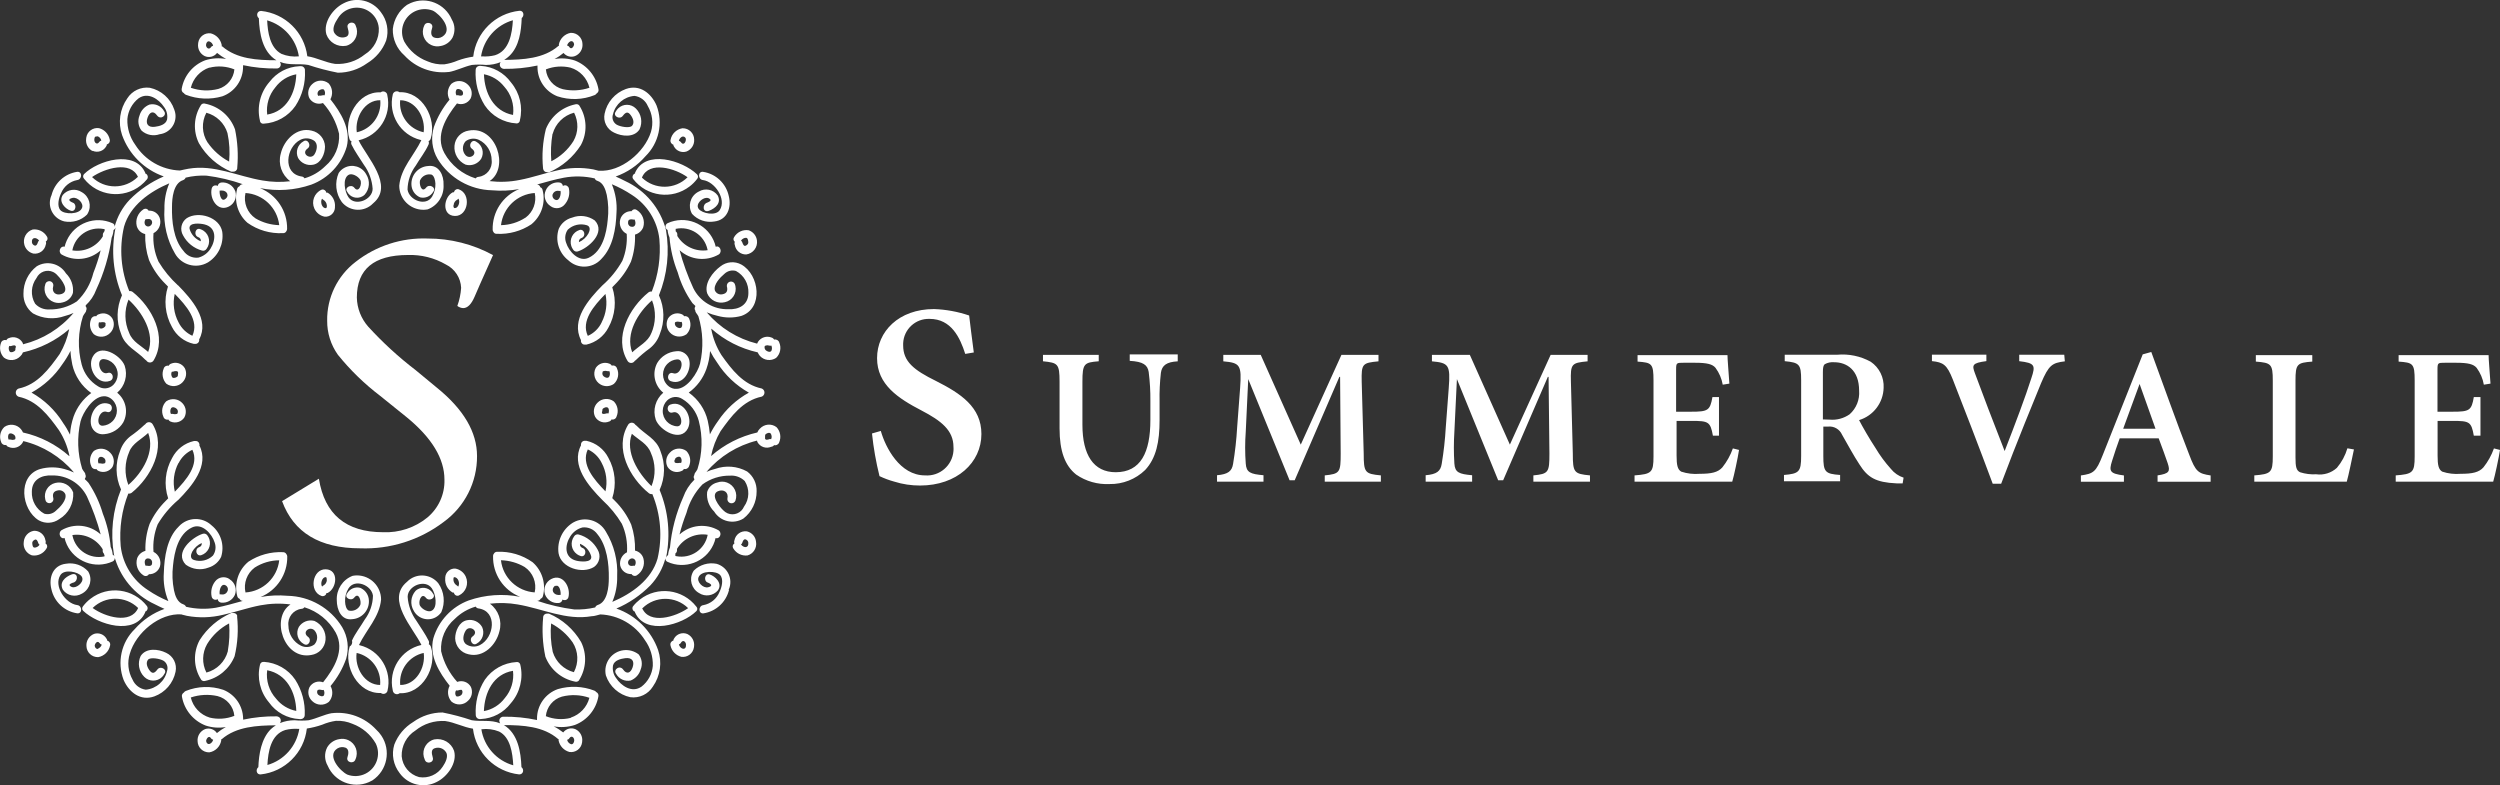
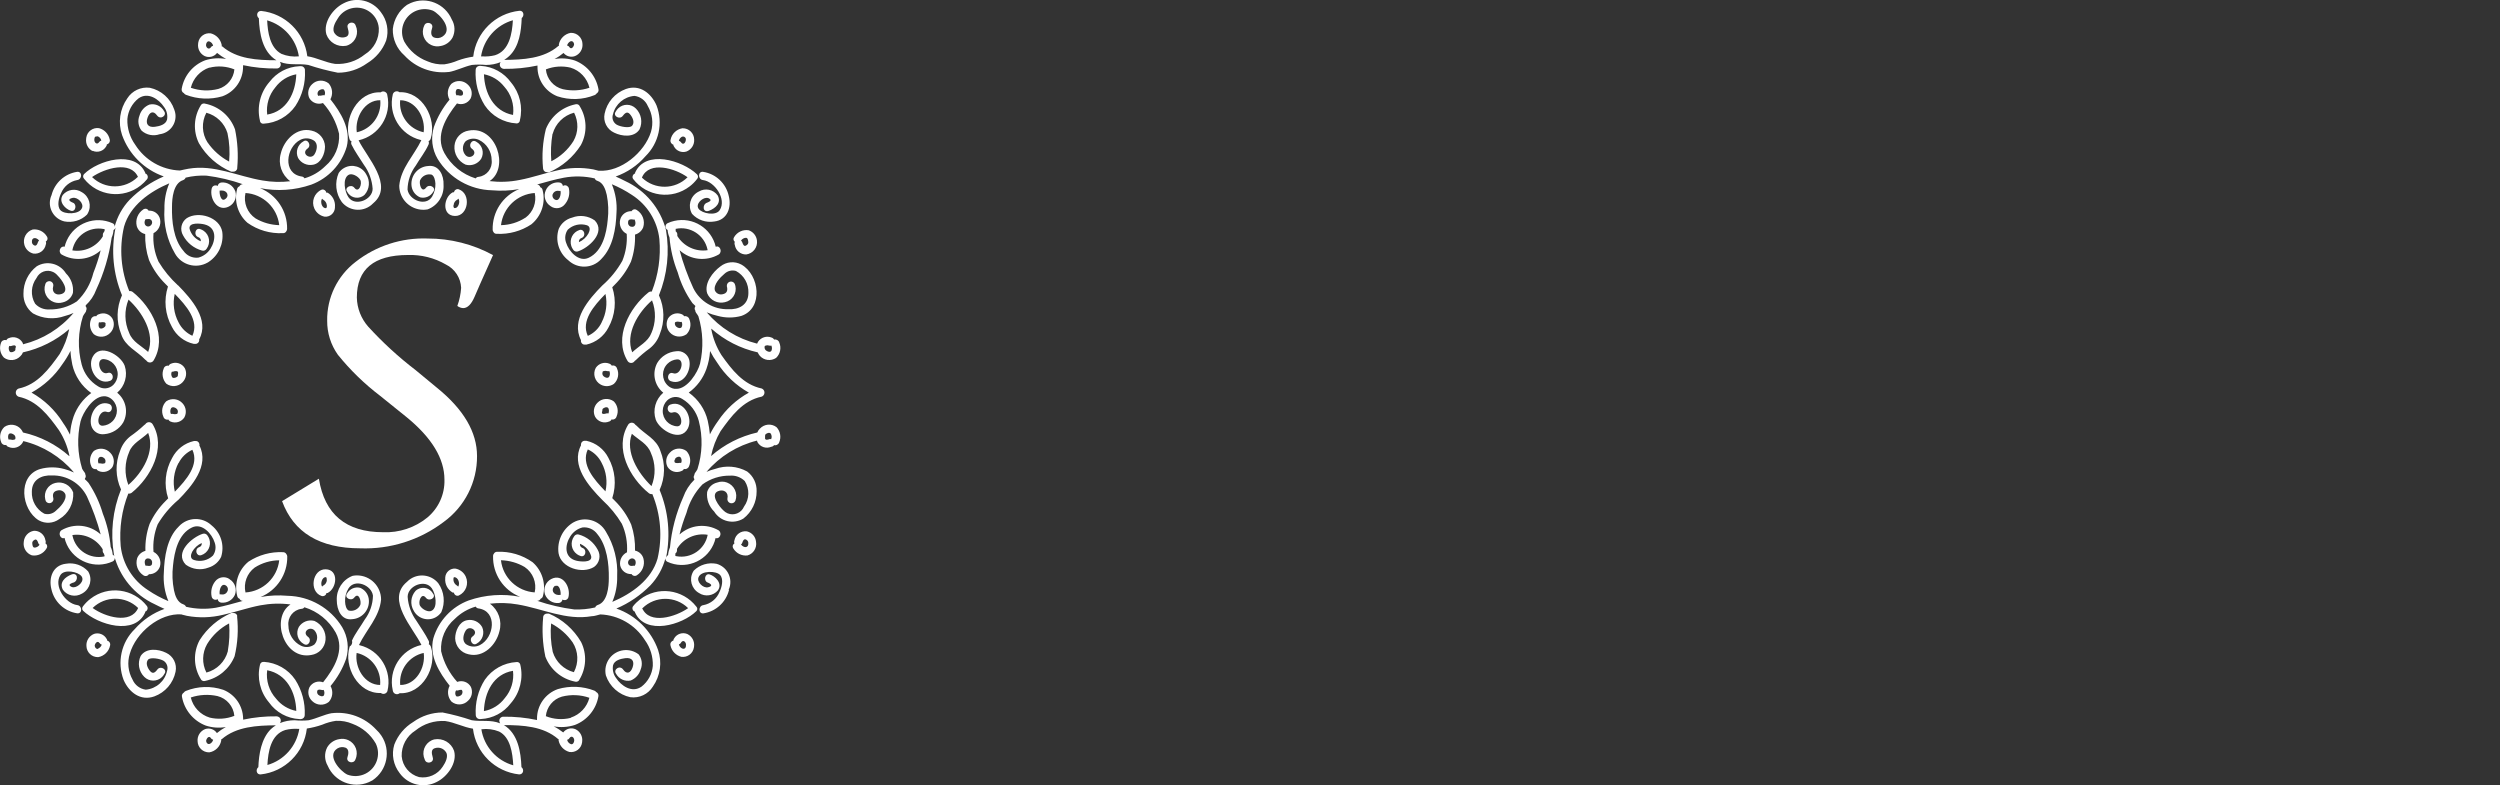
<svg xmlns="http://www.w3.org/2000/svg" id="Layer_1" data-name="Layer 1" viewBox="0 0 473.45 148.7">
  <rect x="0" y="0" width="473.45" height="148.7" fill="#333333" stroke="none" />
  <defs>
    <style>
      .cls-1 {
        fill: #fff;
        stroke-width: 0px;
      }
    </style>
  </defs>
  <path id="Emblem" class="cls-1" d="M84.96,13.65c1.51-.27,2.89-1.02,4.4-1.35.89-.09,1.79-.09,2.68,0,.95,0,1.9-.18,2.78-.54-.27.34-.21.84.14,1.11.13.1.29.16.45.17,2.14.03,4.28-.18,6.38-.63,0,.07,0,.14,0,.22-.03,2.46,1.45,4.68,3.74,5.6,2.31.77,4.82.69,7.08-.22.15-.06.29-.17.38-.31.29-.17.44-.52.34-.84-.45-2.44-2.13-4.48-4.44-5.39-1.24-.42-2.57-.52-3.86-.29.6-.32,1.17-.71,1.69-1.15.52.64,1.4.88,2.17.59.92-.37,1.5-1.29,1.42-2.28-.02-1.19-1-2.14-2.19-2.12-.01,0-.02,0-.04,0-1.12.2-2.01,1.06-2.24,2.17,0,.1,0,.2,0,.31h-.09c-2.78,2.42-6.75,2.62-10.27,2.64.35-.21.68-.46.97-.74,1.9-1.8,2.26-4.74,2.35-7.18.54-.41.4-1.44-.43-1.38-4.59.49-8.23,4.1-8.75,8.69-.99.14-1.96.38-2.89.72-.84.36-1.72.61-2.62.74-1.08.05-2.15-.14-3.14-.57-1.86-.69-3.41-2-4.4-3.72-1.04-2.13-.15-4.7,1.98-5.74,1.07-.52,2.3-.57,3.41-.15,1.36.66,3.97,3.59,1.8,4.94-.48.3-1.07.35-1.6.14-.65-.32-.54-1.15-.32-1.8.31-.97-1.2-1.36-1.51-.41-.64,1.38-.04,3.01,1.34,3.65.54.25,1.15.32,1.74.19.96-.15,1.8-.74,2.28-1.58.55-1.1.5-2.4-.13-3.45-1.29-3.01-4.77-4.41-7.78-3.12-.24.1-.47.22-.7.35-1.51,1.07-2.49,2.74-2.69,4.58-.05,1.91.76,3.74,2.19,4.99,2.14,2.33,5.26,3.5,8.4,3.14ZM108.04,7.83c.36-.14.65.18.68.52s-.48,1.19-.9.57c-.09-.16-.25-.27-.43-.31.1-.34.33-.63.65-.79ZM108.04,12.81c1.79.54,3.15,1.99,3.59,3.81-1.63.55-3.37.64-5.05.27-1.76-.44-3.04-1.95-3.2-3.75,1.5-.59,3.14-.7,4.71-.32h-.05ZM97.13,3.83c-.14,2.53-.68,5.78-3.38,6.63-.79.2-1.61.27-2.42.22h-.23c.51-3.28,2.89-5.97,6.09-6.86l-.05.02ZM97.73,23.37c.33.06.65-.16.72-.48v-.09c.62-2.52,0-5.19-1.67-7.18-1.33-1.85-3.43-3.01-5.71-3.14-.1-.02-.2-.02-.31,0-.38.04-.68.35-.68.74-.14,2.36.46,4.71,1.71,6.72,1.35,2.02,3.57,3.29,6,3.43l-.05.02ZM91.64,14.06c1.51.29,2.87,1.11,3.83,2.32,1.33,1.46,1.95,3.43,1.69,5.39-3.7-.68-5.39-4.17-5.51-7.7ZM113.35,32.33l-.99-.25c-2.28-.42-4.61-.35-6.86.2-2.39.52-4.69,1.35-7.08,1.8-1.88.38-3.81.45-5.71.22,3.81-2.5,1.28-10.56-3.93-9.57-1.46.21-2.58,1.39-2.71,2.86-.14,1.52.71,2.96,2.1,3.59,1.12.32,2.31-.13,2.95-1.1.64-1.14.23-2.59-.91-3.23-.01,0-.03-.02-.04-.02-.83-.57-1.6.77-.79,1.35,1.22.88-.29,2.12-1.19,1.24-.7-.75-.7-1.92,0-2.68.73-.54,1.69-.63,2.51-.25,1.47.71,2.4,2.2,2.41,3.83.19,1.56-.91,2.97-2.46,3.17-.03,0-.07,0-.1.01-.19.02-.36.13-.47.29-2.52-.78-4.65-2.5-5.93-4.81-1.8-3.3.31-6.77,2.39-9.39h0c.98.36,2.08-.04,2.59-.95.41-.9.19-1.96-.54-2.62-.85-.84-2.2-.9-3.12-.14-.74.83-.88,2.03-.34,3-1.28,1.53-2.28,3.27-2.95,5.15-.63,2.03-.38,4.24.7,6.07,2.21,3.61,6.1,5.85,10.33,5.94,1.71.15,3.43.07,5.12-.23-3.12,1.27-5.12,4.34-5.03,7.7,0,.15.05.3.14.41.11.24.36.38.63.36,2.32.12,4.62-.51,6.56-1.8,1.92-1.57,2.75-4.11,2.12-6.5-.04-.24-.2-.44-.43-.52-.06-.29-.31-.5-.61-.52,1.71-.47,3.38-.97,5.1-1.29,1.93-.35,3.91-.3,5.82.14.08.22.26.39.48.45,1.13.34,1.56,1.63,1.8,2.68.31,1.55.37,3.14.18,4.71-.23,2.53-.97,5.94-3.59,7.18-1.9.92-3.79-1.22-4.29-2.84-.31-.83-.19-1.76.32-2.48.96-.9,2.33-1.22,3.59-.84.75.23.61,1.01.32,1.56-.41.73-1.04,1.31-1.8,1.65-.06-.35.16-.69.5-.79.92-.36.52-1.8-.41-1.51-1.26.41-1.95,1.77-1.54,3.03.08.24.19.46.34.67.18.31.54.46.88.36,2.07-.65,5.39-3.59,3.23-5.87-1.25-.89-2.86-1.1-4.29-.54-1.12.28-2.06,1.06-2.53,2.12-.73,2.17,0,4.56,1.8,5.96,1.74,1.66,4.51,1.6,6.17-.15.03-.03.07-.07.1-.11,2.21-2.23,2.75-5.75,2.86-8.75.13-1.84-.18-3.68-.88-5.39,1.33.55,2.61,1.23,3.81,2.03,2.9,1.86,4.81,4.93,5.19,8.35.3,3.38-.19,6.79-1.44,9.95-.22-.04-.45.02-.63.16-3.59,2.89-6.66,8.53-3.95,12.98.23.37.71.49,1.09.26.11-.07.2-.15.26-.26.09-.05.16-.11.23-.18.81-.79,1.68-1.53,2.6-2.19.89-.7,1.56-1.64,1.92-2.71.96-2.37.91-5.02-.16-7.35h0c1.59-3.93,2.05-8.22,1.33-12.39-1.06-4.09-3.89-7.48-7.72-9.25-.59-.31-1.19-.59-1.8-.86,2.18-.77,4.13-2.09,5.64-3.84,2.55-2.5,3.37-6.27,2.1-9.61-1.02-2.35-3.21-4.06-5.82-3.12-2.06.75-3.58,2.52-4.02,4.67-.31,1.47.43,2.96,1.8,3.59,1.49.74,3.79.97,4.81-.61.63-1.33.36-2.91-.68-3.95-.93-.94-2.44-.95-3.38-.02-.18.18-.33.39-.45.61-.59.81.75,1.6,1.35.79s1.02-.79,1.51-.11.7,1.45.25,1.98-2.28.2-2.96-.22c-.65-.42-.93-1.23-.66-1.96.46-1.92,2.11-3.32,4.08-3.47,1.11.15,2.06.87,2.5,1.9.88,1.48,1.1,3.27.61,4.92-1.22,3.9-5.71,7.65-9.9,7.35ZM86.41,17.01c.25-.31.81-.11,1.08.14.2.2.26.51.16.77l-.13.14c-.21.08-.44.08-.65,0-.14-.04-.29-.04-.43,0h0c-.18-.33-.18-.72-.02-1.06h-.02ZM99.51,41.22c-1.38.9-2.99,1.39-4.63,1.42.38-3.31,3.07-5.87,6.39-6.09.39,1.76-.29,3.59-1.74,4.67h-.02ZM123.32,63.13c-.57,1.58-2.37,2.42-3.59,3.59-1.35-3.5,1.08-7.52,3.75-9.84.79,2.02.73,4.27-.14,6.25h-.02ZM102.86,31.99c.06.38.39.65.77.63h.38c2.47-1.08,4.56-2.88,6-5.15,1.25-2.33,1.16-5.16-.25-7.4h0c-.04-.08-.09-.15-.16-.2h0c-.18-.14-.43-.18-.65-.11-2.52.53-4.61,2.28-5.57,4.67-.6,2.43-.78,4.94-.54,7.44h0s.02.09.02.13ZM104.66,25.36c.54-1.97,2.09-3.5,4.06-4.02.87,1.7.83,3.73-.13,5.39-1.02,1.63-2.47,2.94-4.18,3.81-.14-1.73-.07-3.46.22-5.17h.04ZM86.92,35.85c-.36-.13-.77.05-.9.42-.02.05-.03.09-.04.14h-.22c-1.8.93-2.14,4.44.4,4.49s3.14-4.2.72-5.05h.04ZM85.91,38.87c.02-.44.26-.83.65-1.04.1-.05.19-.12.25-.22.4.56,0,1.8-.65,1.8-.31.02-.29-.36-.29-.54h.04ZM79.79,26.56c-1.38,2.87-3.88,5.28-4.18,8.6,0,2.52,2.04,4.56,4.56,4.57.28,0,.56-.03.83-.08,1.9-.72,3.11-2.59,3-4.62.09-1.8-.86-3.88-2.93-3.59-1.86.12-3.27,1.73-3.15,3.59,0,.11.02.23.04.34.16.9.77,1.66,1.62,2.01.97.23,1.99-.21,2.48-1.08.61-.79-.75-1.56-1.36-.77-.86,1.11-1.36-.66-1.15-1.38.38-.84,1.3-1.29,2.19-1.08.48.23.68,1.02.72,1.69.03.87-.19,1.73-.63,2.48-1.19,1.94-4.36.68-4.65-1.35.03-1.64.58-3.22,1.56-4.53.79-1.35,1.8-2.59,2.42-3.99.09-.2.09-.43,0-.63.2-.1.35-.27.41-.48,1.17-3.81-1.6-8.98-5.93-8.8-.34-.27-.84-.21-1.11.13-.06.07-.1.16-.13.24-.94,3.85,1.42,7.74,5.27,8.68.04,0,.08.02.11.03ZM75.78,18.98c2.96,0,4.85,3.3,4.45,6.07-2.81-.61-4.72-3.21-4.45-6.07ZM120.27,32.74s0,.07,0,.11c-.37.12-.57.52-.45.88.02.06.05.12.09.17,2.57,3.34,7.36,3.97,10.7,1.4.53-.4,1-.88,1.4-1.4.24-.24.24-.64,0-.88h0c-2.82-2.68-9.79-4.76-11.75-.29ZM121.59,33.57h0c1.38-3.16,6.3-1.69,8.62,0-2.37,2.36-6.2,2.4-8.62.09v-.09ZM134.56,37.81c-.18-.22-.45-.35-.74-.34-.86,0-2.16,1.19-1.51,2.08s3.27,1.4,4,.23c1.33-2.07-.95-5.39-3.18-5.68-.99-.11-.99-1.67,0-1.56,2.42.36,4.36,2.18,4.88,4.56.56,2.19-.25,4.56-2.75,4.85-1.56.26-3.14-.29-4.2-1.45-.84-1.43-.37-3.27,1.06-4.11.07-.04.14-.08.21-.11,1.21-.73,2.77-.41,3.59.74.74,1.4-.41,2.42-1.63,2.89s-1.35-1.15-.43-1.51c.14-.05.86-.32.68-.59ZM104.26,39.04c.88.65,2.11.47,2.76-.41.02-.03.04-.05.06-.08.64-.82.88-1.88.65-2.89-.1-.4-.52-.65-.92-.54-.07.02-.15.05-.21.09-.04-.37-.35-.65-.72-.66-1.07-.1-2.08.49-2.51,1.47-.51,1.09-.12,2.38.9,3.02ZM104.68,36.78c.17-.46.65-.72,1.13-.63.11.02.23.02.34,0h0c.13.54-.13,1.96-.92,1.71-.45-.14-.71-.62-.57-1.08,0-.01,0-.02.01-.03v.04ZM120.25,44.43c.71-.19,1.29-.7,1.56-1.38.39-1.24-.11-2.58-1.2-3.27-.29-.23-.7-.18-.93.1-.03.03-.05.07-.07.11-.98-.04-1.86.59-2.14,1.53-.31,1.1.2,2.26,1.22,2.77.11,1.74-.17,3.48-.83,5.1-.99,1.76-2.27,3.34-3.79,4.67-2.59,2.62-6,6.54-4.04,10.36-.08.38.16.75.54.83.06.01.13.02.2.01h.29c1.79-.41,3.31-1.58,4.15-3.21,1.31-2.33,1.58-5.11.74-7.65l.47-.48c1.27-1.26,2.31-2.74,3.07-4.36.57-1.64.83-3.38.77-5.12ZM113.94,61.06c-.54,1.14-1.47,2.04-2.62,2.55-1.33-2.84,1.13-5.69,3.34-7.94.4,1.82.14,3.72-.72,5.37v.02ZM118.95,42.04c0-.47.45-.57.86-.48.12.04.24.04.36,0,.34.66.22,1.63-.75,1.35-.35-.13-.55-.51-.47-.88v.02ZM129.95,63.36c.79-.75,1.03-1.92.59-2.93-.13-.41-.55-.64-.97-.54h0c-.1-.18-.26-.31-.45-.38-.94-.4-2.03-.08-2.59.77-.47.86-.35,1.93.31,2.66.79.89,2.12,1.06,3.11.4v.02ZM127.81,61.17c0-.14.11-.18.22-.22.21-.06.44-.06.65,0,.13.04.28.04.41,0,.15.32.15.69,0,1.01-.25.32-.75.16-1.06-.13-.17-.18-.25-.43-.22-.68v.02ZM115.87,69.27h0c-.1-.19-.27-.33-.47-.4-.93-.38-2.01-.05-2.57.79-.62,1.14-.19,2.57.96,3.19.79.42,1.74.36,2.47-.15.8-.74,1.04-1.91.59-2.91-.11-.41-.53-.66-.94-.55-.02,0-.03,0-.05.01v.02ZM115.35,71.37c-.25.32-.75.16-1.06-.13-.2-.19-.27-.49-.18-.75,0-.16.11-.18.22-.22.21-.06.42-.06.63,0,.14.05.29.05.43,0,.17.35.15.76-.04,1.1ZM139.16,45.8c-.08.19-.08.4,0,.59.16,1.06,1.09,1.83,2.16,1.8,1.3-.18,2.21-1.37,2.03-2.67-.12-.88-.71-1.61-1.55-1.91-1.1-.19-2.2.33-2.77,1.29-.21.28-.15.68.13.9ZM141.31,45.04c.34,0,.41.65.4.93s-.34.52-.57.59-.43-.23-.54-.59c-.04-.16-.14-.3-.27-.4.22-.33.59-.54.99-.54ZM127.52,27.39c0,.14.04.27.13.38.47.83,1.46,1.22,2.37.92.92-.37,1.51-1.29,1.44-2.28-.02-1.19-1-2.14-2.19-2.12-.01,0-.02,0-.04,0-1.13.19-2.03,1.06-2.24,2.19-.1.4.14.81.54.92ZM129.19,25.88c.28-.09.59.07.68.35.02.05.03.11.02.17,0,.59-.48,1.17-.9.57-.1-.15-.25-.26-.43-.31.08-.34.31-.63.63-.79ZM57,12.54c-.1-.02-.2-.02-.31,0-2.24.1-4.31,1.2-5.66,2.98-1.75,2-2.42,4.74-1.8,7.33v.09c.07.33.39.54.72.48,2.41-.14,4.62-1.38,6-3.36,1.3-1.99,1.93-4.34,1.8-6.72.04-.4-.26-.77-.66-.8-.03,0-.06,0-.09,0ZM50.6,21.7c-.22-1.86.34-3.72,1.54-5.15.96-1.3,2.38-2.19,3.97-2.48-.13,3.54-1.81,7.02-5.51,7.63ZM34.82,17.64c.09.14.22.24.38.31,2.21.85,4.64.95,6.91.29,2.39-.86,3.96-3.14,3.92-5.68.02-.07.02-.14,0-.22,2.09.45,4.23.66,6.38.63.43,0,.77-.35.76-.78,0-.17-.06-.34-.17-.48,1.8.74,3.59.27,5.39.59,1.83.61,3.71,1.1,5.6,1.47,1.99,0,3.93-.63,5.55-1.8,1.64-.99,2.91-2.5,3.59-4.29.56-1.85.18-3.86-1.01-5.39-1.6-2.23-4.61-2.95-7.04-1.67-1.98.97-3.92,3.59-3.27,5.89.55,1.54,2.13,2.45,3.74,2.16,1.46-.36,2.35-1.84,1.99-3.31-.05-.18-.11-.36-.19-.54-.31-.95-1.8-.56-1.51.41s.29,1.62-.48,1.8c-.7.2-1.45-.04-1.9-.61-.74-.84,0-2.17.5-2.91,1.17-1.99,3.74-2.65,5.73-1.48,1.18.69,1.94,1.92,2.05,3.28.1,2.02-.92,3.93-2.64,4.99-1.59,1.29-3.6,1.93-5.64,1.8-1.8-.25-3.45-1.17-5.26-1.45-.57-4.55-4.19-8.1-8.75-8.58-.83,0-.97.97-.43,1.38.11,2.89.66,6.34,3.32,7.96-3.59,0-7.49-.22-10.27-2.64h-.09c.02-.1.02-.19,0-.29-.22-1.05-1.01-1.88-2.05-2.16-1.15-.17-2.22.62-2.39,1.77,0,.06-.02.13-.02.19-.13.96.36,1.89,1.22,2.33.83.39,1.82.14,2.37-.59.53.44,1.1.82,1.71,1.15-1.32-.24-2.69-.15-3.97.25-2.33.89-4.01,2.93-4.44,5.39-.07.34.1.68.41.83ZM39.02,8.51c0-.31.22-.75.59-.68.38.12.67.44.75.83-.18.04-.34.15-.43.31-.38.5-.9.09-.92-.45ZM50.58,3.85c3.16.91,5.51,3.57,6.02,6.82-1.12.12-2.26-.04-3.3-.47-2.19-1.15-2.6-4.11-2.71-6.39v.04ZM39.67,12.82c1.57-.4,3.22-.28,4.72.32-.16,1.74-1.36,3.21-3.04,3.7-1.72.44-3.53.37-5.21-.22.44-1.79,1.77-3.24,3.52-3.83v.02ZM44.5,24.48c-.91-2.5-3.05-4.34-5.66-4.85-.22-.07-.46-.03-.65.11h0c-.06.06-.12.12-.16.2h0c-1.35,2.17-1.49,4.89-.36,7.18,1.4,2.41,3.54,4.3,6.11,5.39h.38c.38.02.71-.24.77-.61,0-.04,0-.08,0-.13h0c.22-2.44.07-4.91-.43-7.31v.02ZM39.31,26.99c-1.09-1.7-1.18-3.85-.23-5.64,1.91.51,3.43,1.97,4,3.86.38,1.77.48,3.59.31,5.39-1.63-.86-3.03-2.11-4.08-3.63v.02ZM62.02,36.49h-.22c-.06-.38-.41-.65-.79-.59-.05,0-.09.02-.14.04-1.35.62-1.95,2.22-1.33,3.57.37.8,1.1,1.37,1.97,1.53.99.07,1.85-.68,1.92-1.67,0-.04,0-.09,0-.13.12-1.12-.44-2.21-1.42-2.77v.02ZM61.76,39.42c-.79.09-1.17-1.2-.77-1.8.07.09.15.16.25.22.37.22.61.6.65,1.02.04.18,0,.52-.13.54v.02ZM72.08,17.49c-4.33-.22-7.09,4.99-5.91,8.8.05.22.21.4.41.48-.1.2-.1.43,0,.63.65,1.33,1.54,2.53,2.32,3.79.98,1.33,1.56,2.91,1.67,4.56,0,2.08-3.32,3.43-4.58,1.6-.74-1.08-1.15-3.5,0-4.22.59-.4,1.8.2,2.23.92s-.25,2.62-1.11,1.51c-.61-.79-1.98,0-1.35.77.54,1.03,1.82,1.42,2.84.87.17-.09.33-.2.46-.33.94-1.07,1.07-2.62.31-3.83-.79-1.49-2.63-2.06-4.13-1.27-.44.23-.82.57-1.1.99-.79,1.81-.56,3.9.59,5.5,1.37,1.7,3.86,1.96,5.56.59.14-.11.27-.23.39-.36,4.02-3.36-1.22-8.71-2.77-11.92,3.87-.87,6.3-4.72,5.43-8.59-.01-.06-.03-.12-.04-.18-.17-.4-.64-.59-1.04-.42-.07.03-.13.07-.18.11ZM67.57,25.05c-.4-2.77,1.49-6.12,4.45-6.07.26,2.86-1.65,5.46-4.45,6.07ZM27.87,33.91c.22-.32.14-.75-.18-.97-.05-.04-.11-.06-.17-.08v-.11c-1.94-4.45-8.98-2.39-11.6.22h0c-.24.24-.24.64,0,.88,2.61,3.31,7.4,3.89,10.72,1.28.45-.36.86-.76,1.23-1.21ZM26.07,33.53h0c-2.4,2.35-6.24,2.35-8.64,0,2.41-1.67,7.33-3.16,8.71,0h-.07ZM9.76,36.96c.58-2.32,2.49-4.06,4.85-4.42,1.01-.11.99,1.45,0,1.56-1.37.26-2.52,1.2-3.05,2.5-.4.84-.84,2.39-.11,3.21s3.59.86,4.08-.43c.38-.86-.83-2.12-1.8-1.9s-.65.63.11.92c.75.29.52,1.8-.43,1.51s-2.42-1.63-1.51-3c.89-1.06,2.44-1.28,3.59-.52,1.43.8,1.93,2.61,1.12,4.04-.04.08-.09.15-.14.22-1.13,1.11-2.74,1.58-4.29,1.28-1.93-.47-3.11-2.42-2.64-4.34.05-.21.12-.42.21-.61ZM44.55,36.21c-.4-1.07-1.46-1.75-2.6-1.65-.37.02-.67.3-.72.66-.35-.22-.82-.12-1.04.24-.04.07-.07.14-.09.21-.48,1.92,1.1,4.56,3.27,3.43,1.05-.54,1.55-1.77,1.19-2.89ZM42.58,37.75c-.79.48-1.08-1.2-.97-1.67h0c.11.02.23.02.34,0,1.06-.05,1.6,1.06.63,1.67ZM33.72,54.06c-1.44-1.32-2.69-2.83-3.7-4.51-.76-1.69-1.09-3.54-.95-5.39.97-.5,1.48-1.59,1.24-2.66-.22-.99-1.14-1.68-2.16-1.6-.16-.33-.56-.47-.89-.31-.04.02-.08.04-.12.07-1.04.69-1.54,1.95-1.24,3.16.22.76.83,1.34,1.6,1.51-.05,1.67.19,3.33.72,4.92.74,1.69,1.8,3.23,3.12,4.53l.47.48c-.83,2.54-.55,5.32.75,7.65.83,1.64,2.34,2.82,4.13,3.21h.29c.39.03.72-.26.75-.65,0-.07,0-.13-.01-.2,2.01-3.7-1.42-7.61-4-10.24ZM27.56,41.49c.12.03.25.03.38,0,.92-.2,1.19.92.43,1.33-.32.17-.73.05-.9-.27-.04-.07-.06-.14-.07-.21-.06-.27,0-.56.16-.79v-.05ZM33.81,61.04c-.88-1.65-1.13-3.56-.72-5.39,2.21,2.24,4.67,5.1,3.34,7.94-1.14-.52-2.07-1.42-2.62-2.55ZM18.69,59.52c-.2.06-.37.19-.47.38h0c-.41-.11-.84.13-.97.54-.41.97-.21,2.09.52,2.86.95.72,2.29.6,3.11-.27.7-.7.88-1.77.43-2.66-.53-.92-1.66-1.28-2.62-.84ZM19.98,61.49v.22s-.13.18-.09.13c-.23.31-.79.52-1.04.27s-.22-.72-.11-1.08c.14.04.29.04.43,0,.18-.03.36-.03.54,0,.11.01.21.07.27.16.02.1.02.2,0,.31ZM34.57,72.39c.7-.7.88-1.77.43-2.66-.53-.9-1.64-1.27-2.6-.86-.2.07-.36.21-.45.4h0c-.41-.11-.84.13-.95.54,0,0,0,0,0,0-.41.97-.21,2.09.5,2.86.95.69,2.26.57,3.07-.27ZM32.77,70.38c.22-.09.45-.12.68-.09.11,0,.2.06.25.16.05.13.05.28,0,.41v.22s-.11.18,0,.13c-.25.29-.81.5-1.06.27-.23-.31-.27-.73-.11-1.08.09.01.18,0,.27-.02h-.04ZM6.3,48.02c1.12.16,2.16-.58,2.37-1.69.08-.19.08-.4,0-.59.31-.17.43-.56.26-.88-.02-.03-.04-.06-.06-.09-.55-.92-1.59-1.43-2.66-1.31-1.25.38-1.96,1.7-1.58,2.96.24.79.87,1.4,1.67,1.6ZM7.43,45.53c-.13.1-.23.24-.27.4-.11.38-.31.63-.54.59-.29-.07-.52-.3-.57-.59-.14-1.06.86-1.06,1.38-.34v-.05ZM17.54,28.56c.95.42,2.06.06,2.57-.84.08-.11.13-.24.13-.38.4-.09.64-.49.55-.88,0-.02,0-.03-.01-.05-.22-1.04-1-1.87-2.03-2.14-1.16-.17-2.24.63-2.41,1.79,0,.06-.01.11-.02.17-.15.98.34,1.94,1.22,2.39v-.05ZM18.44,25.79c.38.12.67.44.75.83-.18.04-.33.15-.43.31-.38.54-.9.11-.9-.45s.22-.7.57-.63v-.05ZM90.76,136.17c.1.02.2.02.31,0,2.24-.1,4.31-1.2,5.66-2.98,1.75-2,2.42-4.74,1.8-7.33h0c-.07-.33-.39-.54-.72-.48-2.41.14-4.62,1.38-6,3.36-1.27,2-1.86,4.35-1.71,6.72.02.37.3.67.66.72ZM97.15,127.04c.23,1.86-.33,3.73-1.54,5.15-.96,1.3-2.38,2.19-3.97,2.48.13-3.57,1.81-7.02,5.51-7.63ZM112.94,131.1c-.09-.14-.22-.24-.38-.31-2.21-.85-4.64-.95-6.91-.29-2.39.84-3.98,3.11-3.95,5.64,0,.07,0,.14,0,.22-2.09-.45-4.23-.66-6.38-.63-.43,0-.77.35-.76.78,0,.17.06.34.17.48-1.8-.74-3.59-.29-5.39-.59-1.81-.61-3.66-1.1-5.53-1.47-1.99,0-3.93.63-5.55,1.8-1.64.99-2.9,2.5-3.59,4.29-.56,1.85-.18,3.86,1.01,5.39,1.6,2.23,4.61,2.95,7.04,1.67,1.98-.97,3.92-3.59,3.27-5.89-.54-1.54-2.13-2.46-3.74-2.16-1.46.36-2.35,1.84-1.99,3.31.05.18.11.36.19.54.31.95,1.8.56,1.51-.41s-.29-1.62.48-1.8c.7-.2,1.45.04,1.9.61.74.84,0,2.17-.5,2.91-.96,1.49-2.72,2.27-4.47,1.98-1.82-.49-3.14-2.07-3.3-3.95-.06-1.97.93-3.82,2.6-4.87,1.59-1.29,3.6-1.93,5.64-1.8,1.8.25,3.45,1.17,5.26,1.45.54,4.57,4.17,8.16,8.75,8.66.83,0,.97-.97.43-1.38-.11-2.89-.65-6.34-3.32-7.96,3.59,0,7.49.22,10.27,2.64h.09c0,.1,0,.19,0,.29.22,1.05,1.01,1.88,2.05,2.16,1.15.17,2.22-.62,2.39-1.77,0-.06.02-.13.02-.19.13-.96-.36-1.89-1.22-2.33-.83-.39-1.82-.14-2.37.59-.56-.44-1.16-.83-1.8-1.15,1.34.24,2.72.15,4.02-.27,2.32-.89,4.01-2.94,4.44-5.39.08-.33-.08-.67-.38-.83v.04ZM108.74,140.26c0,.31-.22.75-.59.68-.38-.13-.66-.44-.75-.83.18-.04.34-.15.43-.31.38-.57.9-.2.92.41v.04ZM97.19,144.93c-3.17-.9-5.52-3.57-6.03-6.82,1.14-.15,2.29,0,3.36.43,2.14,1.08,2.55,4.06,2.68,6.36v.04ZM108.09,135.95c-1.57.4-3.22.28-4.72-.32.16-1.74,1.36-3.21,3.04-3.7,1.72-.44,3.53-.37,5.21.22-.46,1.77-1.79,3.18-3.52,3.75v.05ZM103.26,124.3c.92,2.46,3.05,4.27,5.62,4.78.22.07.46.03.65-.11h0c.07-.05.12-.12.16-.2h0c1.35-2.17,1.49-4.89.36-7.18-1.4-2.41-3.54-4.3-6.11-5.39h-.31c-.38-.02-.71.24-.77.61v.13h0c-.23,2.44-.1,4.91.4,7.31v.05ZM108.45,121.66c1.09,1.7,1.18,3.85.23,5.64-1.91-.5-3.42-1.96-4-3.84-.37-1.77-.48-3.59-.31-5.39,1.63.85,3.03,2.08,4.08,3.59ZM85.73,112.23h.22c.06.38.41.65.79.59.05,0,.09-.02.14-.04,1.35-.62,1.95-2.21,1.33-3.57-.36-.8-1.1-1.37-1.96-1.53-.99-.08-1.85.66-1.93,1.65,0,.05,0,.1,0,.15-.11,1.12.44,2.19,1.42,2.75ZM86,109.3c.79,0,1.17,1.2.77,1.8-.07-.09-.15-.16-.25-.22-.37-.22-.61-.6-.65-1.02-.02-.11,0-.54.13-.56ZM75.67,131.28c4.33.22,7.18-4.99,5.93-8.8-.07-.21-.21-.39-.41-.48.09-.2.09-.43,0-.63-.65-1.33-1.54-2.53-2.32-3.79-.98-1.33-1.56-2.91-1.67-4.56,0-2.08,3.32-3.43,4.58-1.6.75,1.08,1.15,3.59,0,4.22-.59.4-1.8-.2-2.23-.92s.25-2.62,1.11-1.51c.61.79,1.98,0,1.36-.77-.55-1.03-1.84-1.42-2.87-.87-.16.09-.32.2-.45.33-.92,1.03-1.07,2.54-.36,3.74.78,1.49,2.63,2.07,4.12,1.29.44-.23.82-.57,1.11-.98.79-1.8.57-3.89-.57-5.5-1.38-1.7-3.88-1.96-5.58-.58-.13.11-.26.23-.38.35-4.02,3.36,1.22,8.71,2.77,11.92-3.87.87-6.3,4.72-5.43,8.59.01.06.03.12.04.18.13.42.57.65.99.52.1-.03.19-.08.27-.14ZM80.24,123.65c.4,2.77-1.49,6.12-4.45,6.07-.26-2.86,1.65-5.46,4.45-6.07ZM119.89,114.81c-.22.31-.14.73.17.95.06.04.12.07.19.09,0,.04,0,.07,0,.11,1.96,4.45,8.98,2.39,11.62-.22h0c.24-.22.25-.6.02-.84,0,0-.02-.02-.02-.02-2.58-3.32-7.36-3.93-10.68-1.35-.48.37-.92.8-1.3,1.28ZM121.68,115.17h0c2.4-2.35,6.24-2.35,8.64,0-2.41,1.69-7.33,3.16-8.71,0h.07ZM138.06,111.74c-.58,2.32-2.49,4.06-4.85,4.42-.99.11-.99-1.45,0-1.56,1.38-.26,2.53-1.2,3.05-2.5.41-.84.84-2.39.11-3.21s-3.59-.86-4.08.43c-.38.86.84,2.12,1.8,1.9s.65-.63-.11-.92-.52-1.8.43-1.51,2.5,1.63,1.56,3c-.89,1.06-2.44,1.28-3.59.52-1.43-.8-1.93-2.61-1.12-4.04.04-.08.09-.15.14-.22,1.13-1.11,2.74-1.58,4.29-1.28,1.91.53,3.03,2.51,2.49,4.43-.05.18-.12.36-.19.53h.07ZM117.45,107.09c.22,1,1.13,1.69,2.16,1.63.18.33.6.45.93.27.03-.02.05-.03.08-.05,1.05-.67,1.55-1.94,1.24-3.14-.2-.77-.82-1.36-1.6-1.53.05-1.67-.19-3.33-.72-4.92-.74-1.69-1.8-3.23-3.12-4.53l-.47-.48c.83-2.54.56-5.31-.74-7.65-.83-1.64-2.36-2.82-4.15-3.21h-.29c-.39-.03-.72.26-.75.65,0,.07,0,.13.01.2-1.98,3.83,1.45,7.74,4.04,10.36,1.44,1.32,2.69,2.83,3.7,4.51.76,1.69,1.09,3.54.97,5.39-.94.46-1.46,1.48-1.29,2.51ZM111.32,85.11c1.14.52,2.07,1.42,2.62,2.55.88,1.65,1.14,3.56.72,5.39-2.19-2.24-4.67-5.1-3.34-7.94ZM120.19,107.16c-.12-.04-.25-.04-.38,0-.92.2-1.19-.92-.43-1.33.32-.18.72-.07.91.25.04.07.07.15.08.24.06.29,0,.6-.18.84ZM103.2,112.55c.4,1.07,1.46,1.75,2.6,1.65.37-.02.67-.3.72-.66.35.22.82.12,1.04-.24.04-.07.07-.14.09-.21.48-1.92-1.1-4.56-3.27-3.43-1.03.54-1.52,1.73-1.19,2.84v.05ZM105.18,111.01c.79-.48,1.1,1.2.97,1.67h0c-.11-.02-.23-.02-.34,0-1.06,0-1.6-1.11-.63-1.8v.13ZM129.08,89.19c.19-.06.35-.2.45-.38h0c.41.11.84-.13.97-.54.42-.98.21-2.11-.52-2.87-.98-.71-2.34-.56-3.14.34-.7.7-.88,1.77-.43,2.66.56.91,1.71,1.25,2.68.79ZM127.84,87s.13-.18,0-.13c.23-.31.79-.52,1.04-.27.24.31.28.73.11,1.08-.13-.04-.28-.04-.41,0-.18.03-.37.03-.56,0-.11-.01-.21-.07-.27-.16-.04-.13-.04-.28,0-.41,0,0,.07-.07.09-.11ZM143.9,81.18c-.21.21-.37.45-.48.72-3.25.74-6.26,2.27-8.76,4.47.33-1.66.94-3.25,1.8-4.71,1.99-2.8,4.2-5.8,7.78-6.54.43-.16.64-.64.48-1.07-.08-.22-.26-.39-.48-.48-3.48-.72-5.68-3.59-7.61-6.32-.94-1.49-1.59-3.14-1.92-4.87-.01-.05-.01-.1,0-.14,2.5,2.22,5.52,3.76,8.78,4.49.1.23.24.45.4.65.78.89,2.11,1.06,3.09.4.79-.75,1.03-1.92.59-2.93-.13-.41-.55-.64-.97-.54h0c-.1-.18-.27-.32-.47-.38-.93-.38-2.01-.05-2.57.79-.07.11-.13.23-.18.36-3.72-.93-7.06-3-9.54-5.93.68.29,1.38.52,2.1.68,1.46.4,3,.4,4.45,0,4.24-1.44,3.45-7.81,0-9.73-1.27-.69-2.84-.55-3.97.36-1.44,1.06-3.09,3.18-2.5,5.08.55,1.32,1.98,2.04,3.36,1.69,1.4-.3,2.29-1.67,1.99-3.07-.03-.12-.06-.24-.11-.36-.17-.4-.64-.58-1.04-.41-.32.14-.51.47-.47.82.22.83,0,1.35-.79,1.51-.6.16-1.22-.14-1.47-.7-.34-1.11,1.02-2.51,1.8-3.16.58-.56,1.42-.77,2.19-.54,1.52.82,2.43,2.44,2.35,4.17,0,2.24-1.8,3.18-3.79,3.07-2.8.08-5.4-1.47-6.64-3.99-1.07-2.32-1.94-4.72-2.6-7.18,2.04,1.86,5.05,2.18,7.44.79.74-.56.14-1.8-.59-1.44-.82-3.53-4.34-5.72-7.87-4.9-.43.1-.85.24-1.25.43-.36.17-.51.6-.33.96.07.15.19.26.33.33.04.48.16.96.36,1.4.19,2.28.71,4.52,1.56,6.64.59,2.08,1.53,4.04,2.78,5.8.17.18.35.36.54.52-.01.05-.01.1,0,.14-.16.22-.16.52,0,.74,0,.16.06.32.16.45.16.2.3.42.43.65.89,2.91.99,6.01.31,8.98-.43,1.67-2.35,4.69-4.38,4.76h-.43c-.51-.07-.99-.31-1.35-.68-1.13-1.12-1.13-2.94-.01-4.06.48-.49,1.13-.78,1.81-.84,1.6-.13.79,3.18-.75,2.62-.95-.34-1.36,1.17-.41,1.51,2.35.86,3.95-2.01,3.48-4.02-.28-1.1-1.35-1.82-2.48-1.65-1.49.12-2.83.95-3.59,2.23-1.01,1.91-.53,4.26,1.15,5.62-1.47,1.26-2.04,3.28-1.42,5.12.77,2.03,4.72,4.35,6.09,1.63,1.02-2.05-.84-5.39-3.3-4.51-.95.34-.54,1.8.41,1.51,1.49-.54,2.32,2.55.9,2.62-1.59-.05-2.83-1.38-2.78-2.97.02-.73.32-1.42.84-1.94.78-.75,1.97-.86,2.87-.27,1.53.92,2.65,2.4,3.11,4.13.79,3.02.7,6.2-.25,9.18-.12.23-.27.46-.43.66-.1.13-.16.29-.16.45-.16.22-.16.52,0,.74,0,.05,0,.1,0,.14-.94.92-1.66,2.05-2.1,3.29-1.35,3.02-2.2,6.24-2.51,9.54-.2.46-.32.94-.36,1.44-.18.11-.31.28-.38.48.88-4.3.45-8.77-1.22-12.82h0c1.05-2.32,1.11-4.98.16-7.35-.75-2.35-2.96-3.16-4.54-4.83-.07-.07-.15-.13-.23-.18-.23-.37-.71-.49-1.09-.26-.11.07-.2.15-.26.26-2.71,4.45.31,10.09,3.93,12.98.18.14.42.2.65.16,1.59,3.87,1.94,8.14.99,12.21-1.13,4-4.87,6.64-8.57,8.21.65-1.53.96-3.19.92-4.85.15-2.97-.59-5.92-2.14-8.46-1.23-2.19-4.01-2.96-6.19-1.72-.05.03-.1.06-.15.09-1.91,1.24-2.93,3.47-2.62,5.73.48,2.78,4.49,3.99,6.73,2.59,1.04-.75,1.33-2.17.68-3.27-.75-1.41-2.05-2.45-3.59-2.87-.34-.1-.7.05-.88.36-.78,1.08-.54,2.58.54,3.36.2.15.43.26.67.34.93.36,1.33-1.15.41-1.51-.34-.1-.56-.44-.5-.79,1.03.41,1.82,1.28,2.12,2.35.25,1.33-2.21,1.01-2.84.84-2.3-.59-2.17-2.96-1.1-4.62.53-.83,1.35-1.43,2.3-1.67,1.1-.12,2.18.37,2.82,1.28,1.8,2.16,2.21,5.64,2.16,8.37,0,1.58-.25,4.45-2.08,5.03-.23.07-.41.24-.5.47-1.3.31-2.63.43-3.97.38-2.38-.31-4.73-.85-7-1.63.28,0,.54-.16.65-.41.23-.08.39-.28.43-.52.6-2.32-.15-4.79-1.96-6.38-1.96-1.39-4.32-2.08-6.72-1.98-.27-.01-.51.14-.63.38-.1.12-.15.26-.14.41-.09,3.4,1.95,6.49,5.12,7.74-3.25-.64-6.61-.4-9.73.68-3.24,1.21-5.72,3.87-6.7,7.18-.83,3.32,1.1,6.45,3.09,8.98-.52.97-.38,2.17.34,3,.92.77,2.28.71,3.12-.14.75-.66.97-1.73.56-2.64-.5-.92-1.61-1.32-2.59-.95h0c-1.49-1.65-2.54-3.65-3.05-5.82-.16-2.34.81-4.61,2.6-6.12,1.1-1.09,2.46-1.89,3.95-2.32.1.19.29.32.5.34,3.7.52,3.02,5.55.29,6.95-.81.41-1.76.37-2.53-.11-.92-.57-.63-1.9-.14-2.66.72-1.11,2.64.16,1.29,1.13-.81.57,0,1.92.79,1.35,1.11-.62,1.55-1.99,1.01-3.14-.57-1-1.73-1.52-2.86-1.28-1.51.29-2.23,2.08-2.24,3.43.04,1.47,1.09,2.72,2.53,3.02,2.84.72,5.26-1.8,5.85-4.35.55-1.95-.17-4.03-1.8-5.23,1.75-.21,3.51-.16,5.24.14,4.72.79,9.16,3.07,14.04,2.23.54,0,1.08-.22,1.62-.34,3.45.13,6.62,1.96,8.46,4.88,1.02,1.41,1.55,3.12,1.49,4.87-.13,1.55-.91,2.98-2.14,3.93-1.8,1.26-3.84-.14-4.83-1.65-.51-.69-.71-1.55-.56-2.39.25-.95,1.45-1.24,2.3-1.35,1.26-.16,1.8.52,1.42,1.69s-1.15,1.4-1.8.47-1.94,0-1.35.79c.54.99,1.66,1.51,2.77,1.28.93-.38,1.63-1.16,1.9-2.12.38-.95.23-2.03-.4-2.84-1.72-1.31-4.17-.99-5.49.73-.71.93-.97,2.12-.71,3.26.71,2.1,2.47,3.67,4.63,4.13,1.7.23,3.37-.56,4.27-2.01,1.42-2.02,1.78-4.6.99-6.93-1.3-3.68-4.21-6.57-7.9-7.85,2.41-1.03,4.59-2.52,6.43-4.38,1.37-1.45,2.36-3.22,2.86-5.15-.04.29.11.56.38.68,3.29,1.51,7.18.06,8.69-3.23.19-.41.33-.84.43-1.28.72.31,1.33-.88.59-1.44-2.38-1.38-5.38-1.07-7.42.77.35-1.39.79-2.75,1.31-4.08.54-2.02,1.57-3.87,3.02-5.39,1.52-1.11,3.36-1.7,5.24-1.67,1.03-.08,2.05.3,2.78,1.02.95,1.49.9,3.42-.14,4.85-.51,1.21-1.9,1.77-3.1,1.27-.32-.14-.61-.34-.85-.6-.7-.65-2.5-2.93-.99-3.59,1.08-.45,2.07.18,1.8,1.4-.05.43.25.83.69.88.35.04.68-.15.82-.47.51-1.4-.2-2.94-1.6-3.46-.59-.22-1.24-.22-1.83,0-.92.21-1.65.89-1.92,1.8-.15,1.37.34,2.73,1.33,3.7,1.17,1.89,3.64,2.48,5.53,1.33,1.6-1.23,2.53-3.15,2.51-5.17.05-1.47-.62-2.87-1.8-3.75-1.86-1.03-4.07-1.2-6.07-.48-.56.13-1.1.32-1.62.56,2.49-2.93,5.84-5.01,9.57-5.93.01.11.04.21.09.31.52.91,1.64,1.28,2.6.86.21-.02.41-.13.54-.31h0c.41.11.84-.13.97-.54.41-.98.21-2.1-.52-2.87-.97-.73-2.32-.6-3.14.29ZM144.8,65.66c0-.14.11-.18.22-.22.2-.07.42-.07.63,0,.14.05.29.05.43,0,.15.32.15.7,0,1.02-.25.31-.75.14-1.06-.13-.18-.18-.26-.43-.22-.68ZM134.02,47.38h0c-2.28.35-4.55-.72-5.75-2.69v-.27c.01-.24-.1-.47-.31-.61,0-.16,0-.31,0-.47,2.75-.58,5.44,1.17,6.03,3.92,0,.04.02.08.02.12ZM119.66,82.15c1.28,1.13,2.98,1.92,3.59,3.59.91,2,.96,4.29.13,6.32-2.59-2.48-5.01-6.5-3.72-9.91ZM87.33,130.64c.14,0,.13,0,.23.22.07.26,0,.54-.18.74-.22.23-.77.43-1.01.22-.21-.33-.21-.75,0-1.08h0c.13.05.28.05.41,0,.21-.09.44-.12.66-.09h-.13ZM94.87,106.1c1.58.04,3.13.48,4.49,1.28,1.57,1.06,2.32,2.97,1.9,4.81-3.32-.22-6.01-2.78-6.39-6.09ZM134.02,101.29h0c-.52,2.76-3.19,4.57-5.94,4.04-.06-.01-.12-.02-.18-.04,0-.16,0-.31,0-.47.2-.14.32-.37.31-.61v-.27c1.21-1.99,3.52-3.05,5.82-2.66ZM130.43,74.35c1.54-1.11,2.7-2.67,3.34-4.45.39-1.11.63-2.26.7-3.43.39.77.84,1.51,1.35,2.21,1.5,2.36,3.56,4.31,6,5.68-2.35,1.3-4.36,3.15-5.85,5.39-.58.8-1.09,1.64-1.53,2.51-.08-.87-.21-1.73-.41-2.59-.51-2.15-1.79-4.04-3.59-5.32ZM145.7,83.17c-.17.07-.35.11-.54.11-.11-.01-.22-.08-.27-.18v-.63c0-.05.13-.16,0-.13.23-.29.79-.5,1.04-.27.23.32.28.74.11,1.1-.12-.03-.25-.03-.38,0h.04ZM115.36,79.83c.2-.06.36-.2.45-.4h0c.41.11.84-.13.95-.54,0,0,0,0,0,0,.43-.97.23-2.09-.5-2.86-.95-.72-2.3-.62-3.12.25-.7.7-.88,1.77-.43,2.66.53.93,1.68,1.31,2.66.88ZM114.07,77.84v-.22s.13-.18,0-.13c.25-.29.81-.5,1.06-.27s.22.72.11,1.08c-.14-.04-.29-.04-.43,0-.18.07-.37.1-.56.09-.11,0-.2-.06-.25-.16-.03-.14,0-.28.07-.4ZM141.46,100.63c-1.12-.16-2.16.58-2.37,1.69-.08.19-.08.4,0,.59-.31.17-.43.56-.26.88.02.03.04.06.06.09.55.92,1.59,1.43,2.66,1.31,1.12-.31,1.82-1.42,1.63-2.57-.08-.97-.78-1.77-1.72-1.99ZM140.33,103.12c.13-.1.23-.24.27-.4.11-.38.31-.63.54-.59.29.07.52.3.57.59.14,1.11-.84,1.11-1.38.4ZM130.22,120.09c-.95-.42-2.06-.06-2.57.84-.08.11-.13.24-.13.38-.4.1-.65.51-.54.92,0,0,0,.01,0,.02.22,1.04,1.01,1.87,2.05,2.14,1.16.16,2.23-.65,2.39-1.81,0-.05.01-.1.02-.15.13-.96-.36-1.89-1.22-2.33ZM129.32,122.86c-.38-.12-.67-.44-.75-.83.19-.06.35-.2.43-.38.38-.54.9-.11.92.45s-.23.83-.59.75ZM62.87,135.05c-1.51.27-2.89,1.02-4.4,1.35-.89.09-1.79.09-2.68,0-.95,0-1.9.18-2.78.54.27-.34.21-.84-.14-1.11-.13-.1-.29-.16-.45-.17-2.14-.03-4.28.18-6.38.63.02-.07.02-.14,0-.22-.04-2.41-1.53-4.56-3.77-5.44-2.31-.77-4.82-.69-7.08.22-.15.06-.29.17-.38.31-.29.17-.44.52-.34.84.45,2.44,2.13,4.48,4.44,5.39,1.24.42,2.57.52,3.86.29-.6.33-1.16.71-1.69,1.15-.49-.73-1.41-1.04-2.24-.75-.92.37-1.5,1.29-1.42,2.28.02,1.19,1,2.14,2.19,2.12.01,0,.02,0,.04,0,1.13-.19,2.02-1.07,2.24-2.19,0-.1,0-.19,0-.29h.09c2.78-2.42,6.75-2.62,10.27-2.64-.35.21-.68.46-.97.74-1.8,1.8-2.26,4.74-2.35,7.18-.54.41-.4,1.44.43,1.38,4.59-.49,8.23-4.1,8.75-8.69.98-.15,1.95-.39,2.89-.72.84-.36,1.72-.61,2.62-.74,1.08-.05,2.15.14,3.14.57,1.86.69,3.41,2,4.4,3.72,1.04,2.13.15,4.7-1.98,5.74-1.07.52-2.3.57-3.41.15-1.36-.66-3.97-3.59-1.89-4.94.48-.3,1.07-.35,1.6-.14.65.32.54,1.15.32,1.8-.31.97,1.2,1.36,1.51.41.64-1.38.04-3.01-1.34-3.65-.54-.25-1.15-.32-1.74-.19-.96.15-1.8.74-2.28,1.58-.55,1.09-.51,2.39.11,3.45,1.29,3.01,4.77,4.41,7.78,3.12.24-.1.47-.22.7-.35,2.8-1.87,3.56-5.67,1.68-8.47-.27-.41-.6-.79-.96-1.12-2.16-2.34-5.31-3.51-8.48-3.12h.07ZM39.72,140.87c-.36.14-.65-.18-.68-.52s.48-1.19.9-.57c.09.16.25.27.43.31-.09.35-.32.64-.65.79ZM39.72,135.9c-1.79-.54-3.15-1.99-3.59-3.81,1.63-.55,3.37-.64,5.05-.27,1.76.44,3.04,1.95,3.2,3.75-1.5.59-3.14.7-4.71.32h.05ZM50.64,144.88c.13-2.53.66-5.78,3.38-6.63.79-.2,1.6-.27,2.41-.22h.25c-.52,3.28-2.89,5.96-6.09,6.86l.05-.02ZM49.97,125.36c-.33-.06-.65.16-.72.48h0c-.62,2.53,0,5.2,1.69,7.18,1.34,1.89,3.47,3.05,5.78,3.16.1.02.2.02.31,0,.38-.04.68-.35.68-.74.11-2.37-.52-4.72-1.8-6.72-1.35-1.99-3.55-3.23-5.94-3.38ZM56.12,134.64c-1.51-.29-2.87-1.11-3.83-2.32-1.33-1.46-1.95-3.43-1.69-5.39,3.7.72,5.41,4.17,5.51,7.7ZM34.4,116.38l1.01.25c2.27.42,4.6.35,6.84-.2,2.39-.52,4.69-1.35,7.08-1.8,1.87-.35,3.79-.41,5.68-.16-3.81,2.5-1.28,10.56,3.93,9.57,1.46-.21,2.58-1.39,2.71-2.86.14-1.52-.71-2.96-2.1-3.59-1.12-.3-2.31.15-2.95,1.13-.64,1.16-.22,2.61.94,3.24,0,0,0,0,.01,0,.83.57,1.6-.77.79-1.35-1.22-.88.29-2.12,1.2-1.24.7.76.7,1.92,0,2.68-.73.54-1.69.63-2.51.25-1.47-.71-2.4-2.2-2.41-3.83-.19-1.56.91-2.97,2.46-3.17.03,0,.07,0,.1-.01.19-.02.36-.13.47-.29,2.52.78,4.64,2.5,5.93,4.8,1.8,3.32-.31,6.79-2.39,9.41h0c-.98-.37-2.08.03-2.59.95-.41.9-.19,1.96.54,2.62.86.84,2.21.9,3.14.14.73-.83.86-2.03.32-3,1.28-1.53,2.28-3.27,2.95-5.15.6-2.02.32-4.19-.75-6-2.21-3.61-6.1-5.85-10.33-5.94-1.71-.15-3.43-.07-5.12.23,3.11-1.28,5.12-4.34,5.05-7.7,0-.15-.07-.3-.16-.41-.12-.24-.36-.38-.63-.38-2.32-.11-4.61.52-6.56,1.8-1.91,1.57-2.74,4.11-2.12,6.5.04.24.2.44.43.52.11.25.36.41.63.41-1.69.45-3.38.97-5.1,1.29-1.88.32-3.8.25-5.66-.18-.09-.21-.27-.38-.48-.45-1.15-.36-1.58-1.63-1.8-2.68-.31-1.55-.37-3.14-.18-4.71.25-2.53.97-5.94,3.59-7.18,1.92-.92,3.79,1.22,4.29,2.84.31.83.19,1.76-.32,2.48-.95.92-2.33,1.25-3.59.84-.77-.23-.63-1.01-.34-1.56.41-.73,1.04-1.31,1.8-1.65.07.36-.15.7-.5.79-.92.36-.52,1.8.41,1.51,1.26-.41,1.95-1.77,1.54-3.03-.08-.24-.19-.46-.34-.67-.18-.31-.54-.46-.88-.36-2.07.65-5.48,3.59-3.23,5.87,1.25.89,2.86,1.1,4.29.54,1.05-.31,1.92-1.05,2.39-2.03.68-2.17-.03-4.53-1.8-5.96-1.74-1.66-4.51-1.6-6.17.15-.03.03-.07.07-.1.11-2.17,2.12-2.69,5.71-2.78,8.69-.14,1.84.16,3.68.86,5.39-1.35-.56-2.63-1.25-3.84-2.07-2.9-1.86-4.81-4.93-5.19-8.35-.29-3.38.2-6.79,1.44-9.95.23.04.46-.02.65-.16,3.59-2.89,6.64-8.53,3.95-12.98-.24-.38-.74-.49-1.12-.25-.1.06-.19.15-.25.25-.09.05-.16.11-.23.18-.82.77-1.7,1.48-2.62,2.12-.89.7-1.56,1.64-1.92,2.71-.96,2.37-.91,5.02.16,7.35h0c-1.58,3.93-2.04,8.22-1.33,12.39,1.03,4.14,3.88,7.59,7.76,9.37.59.31,1.19.59,1.8.86-2.18.78-4.12,2.1-5.64,3.84-2.55,2.5-3.37,6.27-2.1,9.61,1.02,2.35,3.21,4.06,5.82,3.12,2.06-.75,3.58-2.52,4.02-4.67.31-1.47-.43-2.96-1.8-3.59-1.49-.74-3.79-.97-4.81.61-.63,1.33-.36,2.91.68,3.95.93.94,2.44.95,3.38.02.18-.18.33-.39.45-.61.59-.81-.75-1.6-1.35-.79s-1.02.79-1.51.11-.68-1.45-.25-1.98c.43-.52,2.28-.2,2.96.22.61.41.87,1.17.65,1.87-.41,1.96-2.05,3.41-4.04,3.59-1.11-.15-2.06-.87-2.5-1.9-.85-1.5-1.04-3.28-.52-4.92,1.13-3.95,5.62-7.74,9.81-7.44ZM61.34,131.7c-.25.31-.81.11-1.08-.14-.2-.2-.26-.51-.16-.77l.11-.14c.21-.07.44-.07.65,0,.14.05.29.05.43,0h0c.18.33.2.72.04,1.06h.02ZM48.23,107.49c1.39-.89,3-1.37,4.65-1.38-.38,3.31-3.07,5.87-6.39,6.09-.4-1.77.28-3.62,1.74-4.71ZM24.47,85.58c.57-1.6,2.37-2.42,3.59-3.59,1.35,3.5-1.06,7.52-3.75,9.84-.77-2.02-.71-4.27.16-6.25ZM44.95,116.7c-.06-.38-.39-.64-.77-.61h-.38c-2.47,1.08-4.56,2.87-6,5.15-1.25,2.33-1.16,5.16.25,7.4h0c.04.08.09.15.16.2h0c.18.14.43.18.65.11,2.52-.53,4.6-2.28,5.57-4.67.59-2.48.74-5.03.47-7.56h0s0-.01,0-.02h.05ZM43.15,123.33c-.53,1.98-2.08,3.52-4.06,4.04-.87-1.7-.82-3.73.13-5.39,1.01-1.66,2.45-3.01,4.17-3.92.14,1.76.05,3.53-.25,5.26h.02ZM60.89,112.86c.36.13.77-.05.9-.42.02-.05.03-.09.04-.14h.22c1.8-.93,2.14-4.44-.38-4.49s-3.21,4.2-.79,5.05h.02ZM61.9,109.84c-.02.44-.26.83-.65,1.04-.1.05-.19.13-.25.22-.38-.56,0-1.8.66-1.8.23-.02.22.31.22.54h.02ZM67.99,122.14c1.38-2.87,3.88-5.28,4.18-8.6,0-2.52-2.04-4.56-4.56-4.57-.28,0-.56.03-.83.08-1.89.73-3.1,2.59-3,4.62,0,1.8.86,3.88,2.93,3.59,1.86-.12,3.27-1.73,3.15-3.59,0-.11-.02-.23-.04-.34-.16-.9-.77-1.66-1.62-2.01-.97-.24-1.97.19-2.46,1.06-.63.81.74,1.58,1.35.79.86-1.11,1.36.66,1.15,1.38-.38.84-1.3,1.29-2.19,1.08-.48-.23-.68-1.02-.7-1.69-.04-.87.18-1.73.63-2.48,1.19-1.94,4.38-.68,4.65,1.35-.03,1.64-.58,3.22-1.56,4.53-.79,1.35-1.8,2.59-2.42,3.99.14.43-.04.89-.43,1.11-1.19,3.81,1.58,8.98,5.91,8.8.34.27.84.21,1.11-.13.06-.07.1-.16.13-.24.94-3.85-1.42-7.74-5.27-8.68-.04,0-.08-.02-.11-.03h.02ZM72.01,129.72c-2.98,0-4.87-3.3-4.47-6.07,2.8.62,4.7,3.22,4.45,6.07h.02ZM27.49,115.96v-.11c.36-.13.56-.53.43-.89-.02-.06-.05-.11-.08-.17-2.57-3.34-7.36-3.97-10.7-1.4-.53.4-1,.88-1.4,1.4-.24.24-.24.64,0,.88h0c2.84,2.68,9.82,4.74,11.76.29ZM26.16,115.14h0c-1.38,3.16-6.3,1.69-8.62,0,2.4-2.34,6.22-2.34,8.62,0ZM13.19,110.88c.18.22.45.35.74.34.86,0,2.16-1.19,1.51-2.08s-3.27-1.4-4-.23c-1.33,2.07.95,5.39,3.18,5.68.99.11,1.01,1.67,0,1.56-2.41-.36-4.35-2.17-4.88-4.54-.56-2.19.25-4.56,2.75-4.85,1.56-.27,3.14.28,4.2,1.45.86,1.42.41,3.26-1.01,4.12-.06.04-.12.07-.18.1-1.21.72-2.77.4-3.59-.74-.74-1.4.41-2.42,1.63-2.89,1.22-.47,1.35,1.15.43,1.51-.27.05-.95.32-.77.57ZM43.49,109.68c-.88-.62-2.1-.43-2.75.43-.64.82-.88,1.89-.65,2.91.1.4.52.65.92.54.07-.02.15-.05.21-.09.04.37.35.65.72.66,1.07.1,2.08-.48,2.53-1.45.45-1.1.03-2.37-.99-2.98v-.02ZM43.08,111.94c-.17.46-.65.72-1.13.63-.11-.02-.23-.02-.34,0h0c-.13-.54.13-1.96.92-1.8.46.13.73.6.6,1.06-.01.04-.03.08-.05.13v-.02ZM13.97,89.47c-.58-.27-1.18-.49-1.8-.65-1.49-.41-3.07-.41-4.56,0-4.35,1.31-3.59,7.7-.27,9.72,1.23.69,2.74.6,3.88-.23,1.77-1.04,2.79-3,2.64-5.05-.5-1.38-1.97-2.16-3.39-1.8-1.38.33-2.23,1.72-1.9,3.09.03.11.06.23.1.34.21.37.68.51,1.05.3.29-.16.44-.48.39-.8-.22-.83,0-1.35.81-1.51.59-.15,1.2.15,1.45.7.34,1.11-1.02,2.51-1.8,3.16-.58.56-1.42.77-2.19.54-1.51-.83-2.43-2.44-2.35-4.17,0-2.24,1.8-3.18,3.81-3.07,2.8-.07,5.38,1.48,6.63,3.99,1.07,2.32,1.94,4.72,2.6,7.18-2.04-1.86-5.05-2.18-7.44-.79-.74.56-.13,1.8.59,1.45.83,3.52,4.36,5.71,7.88,4.88.43-.1.84-.24,1.24-.43.36-.17.51-.6.33-.96-.07-.15-.19-.26-.33-.33-.04-.5-.16-1-.38-1.45-.19-2.17-.69-4.3-1.49-6.32-.6-2.07-1.52-4.03-2.71-5.82-.21-.25-.44-.47-.68-.68v-.14c.18-.2.21-.5.09-.74,0-.17-.07-.32-.18-.45-.16-.2-.3-.42-.43-.65-.89-2.91-.99-6.01-.31-8.98.43-1.67,2.35-4.69,4.38-4.76h.31c.51.07.99.31,1.35.68,1.13,1.12,1.13,2.94.01,4.06-.48.49-1.13.78-1.81.84-1.58.13-.79-3.18.75-2.62.95.34,1.36-1.17.41-1.51-2.28-.79-3.88,2.05-3.38,4.08.29,1.1,1.35,1.81,2.48,1.65,1.49-.12,2.83-.95,3.59-2.23,1.01-1.91.53-4.26-1.15-5.62,1.47-1.26,2.04-3.28,1.42-5.12-.77-2.03-4.72-4.35-6.09-1.63-1.02,2.05.84,5.39,3.3,4.51.95-.34.54-1.8-.41-1.51-1.49.54-2.32-2.55-.88-2.62,1.59.06,2.82,1.4,2.76,2.98-.03.72-.33,1.41-.84,1.92-.78.75-1.97.86-2.87.27-1.53-.92-2.65-2.4-3.11-4.13-.79-3.02-.7-6.2.25-9.18.13-.23.27-.45.43-.66.11-.13.17-.28.18-.45.12-.24.08-.54-.11-.74.02-.06.02-.12,0-.18.9-.82,1.59-1.85,2.01-3,1.45-3.11,2.43-6.41,2.91-9.81.2-.46.32-.94.36-1.44.17-.11.31-.27.38-.47-.88,4.29-.45,8.75,1.22,12.8h0c-1.05,2.32-1.11,4.98-.16,7.35.75,2.35,2.96,3.16,4.54,4.83.07.07.15.13.23.18.24.38.74.49,1.12.25.1-.06.19-.15.25-.25,2.69-4.45-.31-10.09-3.95-12.98-.18-.14-.42-.2-.65-.16-1.59-3.87-1.94-8.14-.99-12.21,1.13-4,4.88-6.64,8.57-8.21-.65,1.53-.96,3.19-.92,4.85-.19,2.95.5,5.89,1.99,8.44,1.23,2.19,4.01,2.96,6.19,1.72.05-.03.1-.06.15-.09,1.91-1.24,2.93-3.47,2.62-5.73-.48-2.78-4.49-3.99-6.72-2.59-1.05.74-1.36,2.16-.7,3.27.75,1.41,2.05,2.45,3.59,2.87.34.1.7-.05.88-.36.78-1.08.54-2.58-.54-3.36-.2-.15-.43-.26-.67-.34-.93-.36-1.33,1.15-.41,1.51.35.09.57.44.5.79-1.03-.41-1.82-1.28-2.12-2.35-.25-1.33,2.21-1.01,2.84-.84,2.3.57,2.17,2.96,1.1,4.62-.53.83-1.35,1.43-2.3,1.67-1.1.12-2.17-.37-2.8-1.28-1.9-2.16-2.23-5.64-2.17-8.37,0-1.58.25-4.45,2.1-5.03.22-.08.4-.25.48-.47,1.3-.32,2.63-.44,3.97-.38,2.34.3,4.63.84,6.86,1.62-.28,0-.54.16-.65.41-.23.08-.39.28-.43.52-.6,2.32.15,4.79,1.96,6.38,1.95,1.39,4.32,2.08,6.72,1.96.26.02.51-.11.63-.34.09-.13.15-.27.16-.43.07-3.4-1.98-6.49-5.14-7.76,3.25.65,6.61.42,9.73-.66,3.24-1.21,5.72-3.87,6.7-7.18.83-3.32-1.1-6.45-3.09-8.98.52-.97.4-2.16-.32-3-.93-.76-2.29-.7-3.14.14-.73.66-.95,1.72-.54,2.62.51.91,1.61,1.31,2.59.95h0c1.49,1.65,2.54,3.65,3.05,5.82.16,2.34-.81,4.61-2.6,6.12-1.1,1.09-2.46,1.89-3.95,2.32-.1-.19-.29-.32-.5-.34-3.7-.52-3.02-5.55-.29-6.95.81-.41,1.76-.37,2.53.11.92.57.63,1.9.14,2.66-.72,1.11-2.64-.16-1.29-1.13.81-.57,0-1.94-.79-1.35-1.11.62-1.55,1.99-1.01,3.14.57,1,1.73,1.51,2.86,1.28,1.51-.29,2.23-2.08,2.24-3.43-.04-1.47-1.09-2.72-2.53-3.02-2.84-.72-5.26,1.8-5.85,4.35-.55,1.95.17,4.03,1.8,5.23-1.75.21-3.51.16-5.24-.14-4.72-.79-9.16-3.07-14.04-2.23-.54.09-1.08.22-1.62.34-3.45-.13-6.62-1.96-8.46-4.88-1.02-1.41-1.55-3.12-1.49-4.87.13-1.54.9-2.96,2.12-3.92,1.8-1.26,3.84.14,4.83,1.65.52.68.72,1.55.56,2.39-.25.95-1.45,1.24-2.3,1.35-1.26.16-1.8-.52-1.4-1.69s1.13-1.4,1.8-.47,1.94,0,1.35-.79c-.54-.99-1.67-1.51-2.77-1.26-.93.36-1.63,1.14-1.9,2.1-.38.95-.23,2.03.4,2.84.93.83,2.24,1.09,3.41.68,1.88-.22,3.22-1.93,3-3.81-.04-.29-.11-.58-.22-.86-.71-2.1-2.47-3.67-4.63-4.13-1.69-.22-3.36.57-4.27,2.01-1.42,2.02-1.78,4.6-.99,6.93,1.31,3.68,4.22,6.56,7.9,7.85-2.41,1.04-4.6,2.53-6.45,4.4-1.37,1.45-2.36,3.22-2.86,5.15.05-.29-.1-.58-.38-.68-3.3-1.5-7.18-.04-8.68,3.26-.17.38-.31.78-.41,1.19-.72-.27-1.33.9-.59,1.45,2.38,1.38,5.38,1.07,7.42-.77-.36,1.45-.83,2.88-1.38,4.27-.51,2.06-1.59,3.93-3.12,5.39-1.55,1.03-3.37,1.56-5.23,1.53-1.02.06-2.01-.34-2.69-1.1-.9-1.52-.79-3.43.27-4.85.56-1.19,1.97-1.7,3.15-1.14.33.16.62.39.85.67.74.72,2.37,2.91.79,3.48-1.06.38-1.96-.27-1.63-1.44.11-.41-.13-.84-.54-.95-.41-.11-.84.13-.95.54-.49,1.39.24,2.92,1.64,3.41.54.19,1.12.2,1.67.04.92-.21,1.65-.89,1.92-1.8.15-1.37-.34-2.73-1.33-3.7-1.17-1.89-3.64-2.48-5.53-1.33-1.6,1.23-2.53,3.15-2.51,5.17-.05,1.47.62,2.87,1.8,3.75,1.86,1.03,4.07,1.2,6.07.48.56-.14,1.1-.33,1.62-.57-2.48,2.94-5.83,5.02-9.57,5.94-.01-.11-.04-.21-.09-.31-.52-.91-1.64-1.28-2.6-.86-.2.05-.36.19-.45.38h-.09c-.41-.11-.84.13-.95.54,0,0,0,0,0,0-.36.95-.15,2.03.56,2.77.96.72,2.3.6,3.12-.27.22-.2.38-.44.48-.72,3.24-.72,6.25-2.23,8.76-4.4-.33,1.66-.94,3.25-1.8,4.71-1.99,2.8-4.2,5.8-7.78,6.54-.43.16-.64.64-.48,1.07.08.22.26.39.48.48,3.48.72,5.68,3.59,7.63,6.32.95,1.46,1.62,3.09,1.98,4.8.01.05.01.1,0,.14-2.5-2.22-5.52-3.76-8.78-4.49-.1-.23-.23-.45-.4-.65-.79-.91-2.14-1.08-3.12-.4-.79.74-1.03,1.88-.61,2.87.12.41.54.64.95.54h0c.09.19.25.32.45.38.94.42,2.05.1,2.62-.75.07-.11.13-.23.18-.36,3.72.91,7.06,2.97,9.54,5.89ZM13.7,101.33h0c2.28-.35,4.55.72,5.75,2.69v.27c-.01.21.08.42.23.56.02.1.05.2.11.29v.23c-2.74.6-5.45-1.13-6.05-3.87-.01-.06-.02-.11-.03-.17ZM28.06,66.65c-1.26-1.13-2.98-1.92-3.59-3.59-.91-2-.96-4.29-.13-6.32,2.62,2.39,5.05,6.41,3.72,9.91ZM60.39,18.16c-.14,0-.13,0-.23-.22-.07-.26,0-.54.18-.74.22-.23.77-.43,1.01-.22.23.31.28.73.11,1.08h0c-.14-.05-.29-.05-.43,0-.2.07-.42.08-.63.04v.05ZM52.88,42.64c-1.58-.04-3.13-.48-4.49-1.28-1.57-1.06-2.32-2.97-1.9-4.81,3.32.21,6.02,2.78,6.39,6.09ZM13.7,47.41h0c.52-2.76,3.19-4.57,5.94-4.04.06.01.12.02.18.04v.23c-.05.09-.09.19-.11.29-.16.14-.24.35-.23.56v.27c-1.21,1.98-3.49,3.03-5.78,2.66ZM2.92,65.98v.23c0,.05-.13.16,0,.13-.25.29-.81.5-1.06.27-.23-.32-.28-.74-.11-1.1.14.05.29.05.43,0,.18-.07.37-.11.56-.11.1.02.19.08.25.16.03.14,0,.29-.07.41ZM11.9,80.01c-1.48-2.35-3.51-4.29-5.93-5.66,2.36-1.3,4.37-3.15,5.85-5.39.58-.79,1.09-1.63,1.53-2.51.04.87.16,1.73.34,2.59.49,2.18,1.77,4.1,3.59,5.39-1.54,1.11-2.7,2.67-3.34,4.45-.38,1.11-.61,2.26-.68,3.43-.39-.8-.84-1.56-1.36-2.28v-.02ZM2.92,83.03c0,.16-.11.2-.22.23-.2.07-.42.07-.63,0-.14-.05-.29-.05-.43,0-.15-.32-.15-.7,0-1.02.25-.31.75-.14,1.06.13.18.17.26.42.22.66ZM33.72,94.72c2.59-2.62,6-6.54,4.04-10.36.08-.38-.16-.75-.54-.83-.06-.01-.13-.02-.2-.01h-.29c-1.79.4-3.3,1.58-4.13,3.21-1.32,2.33-1.6,5.11-.75,7.65l-.47.48c-1.27,1.26-2.31,2.74-3.05,4.36-.58,1.63-.85,3.37-.79,5.1-.71.19-1.29.7-1.56,1.38-.38,1.24.11,2.57,1.2,3.27.32.22.75.15.98-.17.01-.01.02-.03.03-.05.95.03,1.81-.57,2.1-1.47.31-1.1-.2-2.26-1.22-2.77-.14-1.77.13-3.56.79-5.21,1.02-1.73,2.33-3.29,3.86-4.6ZM33.81,87.73c.55-1.13,1.48-2.03,2.62-2.55,1.33,2.84-1.13,5.69-3.32,7.94-.44-1.84-.19-3.78.7-5.46v.07ZM28.8,106.68c0,.47-.45.57-.86.47-.12-.03-.24-.03-.36,0-.34-.66-.22-1.63.75-1.35.35.13.55.51.47.88ZM17.81,85.36c-.77.77-.98,1.94-.52,2.93.13.41.55.64.97.54h0c.1.18.26.31.45.38.94.4,2.02.07,2.59-.77.46-.89.29-1.98-.41-2.69-.79-.87-2.1-1.03-3.07-.38ZM19.77,86.8c.19.2.26.49.18.75,0,.14-.11.18-.22.22-.21.06-.42.06-.63,0-.14-.04-.29-.04-.43,0-.15-.32-.15-.69,0-1.01.29-.41.79-.25,1.1.04ZM30.94,78.91c.11.41.54.65.95.54,0,0,0,0,0,0h0c.09.19.25.33.45.4.93.38,2.01.05,2.57-.79.47-.86.34-1.93-.32-2.66-.78-.9-2.12-1.07-3.11-.4-.77.76-.99,1.92-.54,2.91ZM32.41,77.3c.25-.32.77-.16,1.06.13.2.19.27.49.18.75,0,.16-.11.18-.2.22-.21.06-.44.06-.65,0-.14-.04-.29-.04-.43,0-.17-.35-.16-.76.04-1.1ZM8.6,102.91c.08-.19.08-.4,0-.59-.16-1.06-1.09-1.83-2.16-1.8-1.06.16-1.86,1.03-1.94,2.1-.17,1.11.47,2.18,1.53,2.55,1.1.19,2.2-.33,2.77-1.29.22-.28.18-.69-.1-.91-.03-.02-.06-.04-.09-.06ZM6.51,103.7c-.34,0-.41-.65-.4-.93s.34-.52.57-.59c.23-.07.43.23.54.59.04.16.14.3.27.4-.22.33-.59.54-.99.54ZM20.31,121.35c0-.14-.04-.27-.13-.38-.47-.83-1.46-1.22-2.37-.92-.92.37-1.51,1.29-1.44,2.28.02,1.19,1,2.14,2.19,2.12.01,0,.02,0,.04,0,1.12-.2,2.01-1.06,2.24-2.17.12-.4-.1-.82-.5-.94-.04-.01-.08-.02-.11-.03l.07.04ZM18.64,122.86c-.36.14-.65-.18-.7-.52s.48-1.17.9-.57c.1.15.25.26.43.31-.11.34-.36.62-.7.75l.07.04Z" />
  <path id="S" class="cls-1" d="M53.4,94.92l6.99-4.26c1.09,6.75,5.14,10.13,12.16,10.13,3.03.13,6.01-.85,8.37-2.77,2.13-1.77,3.33-4.42,3.25-7.18,0-3.99-2.39-7.94-7.18-11.85l-4.99-4.02c-2.97-2.26-5.66-4.87-8.01-7.78-1.34-1.88-2.05-4.14-2.03-6.45-.07-4.36,1.93-8.5,5.39-11.15,3.88-3.04,8.71-4.6,13.63-4.42,4.33-.01,8.59,1.07,12.39,3.14l-2.44,5.46-1.06,2.44c-.61,1.42-1.33,2.14-2.16,2.14-.4-.02-.78-.17-1.1-.41.4-1.1.64-2.26.72-3.43-.08-1.89-1.19-3.59-2.89-4.42-2.18-1.26-4.67-1.88-7.18-1.8-6.45.01-9.68,2.69-9.68,8.05.04,2.04.81,4,2.16,5.53,2.74,3,5.75,5.76,8.98,8.23l3.99,3.3c5.09,4.11,7.63,8.43,7.63,12.97.03,4.94-2.32,9.58-6.32,12.48-4.53,3.44-10.12,5.2-15.8,4.99-7.67,0-12.61-2.98-14.8-8.93Z" />
-   <path id="Summervale" class="cls-1" d="M182.8,67.03c-.99-3.11-2.66-6.64-6.75-6.64-2.67-.1-4.91,1.98-5.01,4.64,0,.13,0,.26,0,.38,0,3.05,2.01,4.67,6.2,6.73,4.69,2.37,8.62,4.94,8.62,10.06,0,5.39-4.63,9.75-11.62,9.75-1.66,0-3.3-.24-4.88-.74-.96-.26-1.9-.61-2.8-1.04-.66-2.66-1.14-5.36-1.42-8.08l1.67-.48c.88,3.11,3.59,8.42,8.37,8.42,2.77.21,5.18-1.87,5.39-4.64.02-.25.02-.5,0-.75,0-3.16-2.35-4.97-6.05-6.9-4.38-2.28-8.42-4.88-8.42-9.91s4.09-9.3,10.78-9.3c2.27.08,4.51.49,6.66,1.22.2,1.8.48,3.9.88,7l-1.6.27ZM223.03,68.43c-2.1.11-2.98.77-3.18,2.17-.2,1.79-.29,3.59-.25,5.39v3.59c0,4.06-.63,7.18-2.73,9.43-1.8,1.75-4.24,2.71-6.75,2.66-2.25.11-4.47-.52-6.32-1.8-2.1-1.67-3.14-4.4-3.14-8.73v-8.84c0-3.45-.34-3.59-3.14-3.88v-1.22h10.56v1.22c-2.77.22-3.09.43-3.09,3.88v8.15c0,5.69,2.1,8.98,6.3,8.98,4.74,0,6.57-3.74,6.57-9.9v-3.59c.02-1.84-.09-3.67-.32-5.5-.22-1.33-1.04-1.96-3.59-2.1v-1.22h9.09v1.29ZM250.88,91.22v-1.19c2.87-.29,3.02-.56,3.02-4.13l-.11-14.53h-.14l-8.46,19.58h-.97l-7.83-19.16h0l-.47,9.97c-.15,2.01-.15,4.03,0,6.03.11,1.69.88,1.99,3.36,2.21v1.22h-8.8v-1.22c2.1-.18,2.82-.77,3.04-2.14.38-2.29.64-4.6.77-6.91l.56-7.42c.32-4.44,0-4.81-3.18-5.1v-1.22h7.09l7.58,16.99,7.7-16.99h7.02v1.22c-3.07.29-3.25.47-3.18,3.84l.38,13.63c0,3.59.22,3.84,3.25,4.13v1.19h-10.63ZM290.39,91.22v-1.19c2.87-.29,3.04-.56,3.04-4.13l-.16-14.53h-.14l-8.46,19.58h-.95l-7.81-19.16h0l-.48,9.97c-.13,2.01-.13,4.02,0,6.03.11,1.69.88,1.99,3.36,2.21v1.22h-8.8v-1.22c2.12-.18,2.82-.77,3.04-2.14.38-2.29.64-4.6.77-6.91l.56-7.42c.34-4.44,0-4.81-3.18-5.1v-1.22h7.18l7.58,16.99,7.72-16.99h7v1.22c-3.05.29-3.25.47-3.16,3.84l.36,13.63c0,3.59.22,3.84,3.25,4.13v1.19h-10.7ZM329.34,85.2c-.22,1.47-.95,4.9-1.29,6.02h-18.5v-1.19c3.21-.25,3.59-.52,3.59-3.59v-14.37c0-3.25-.32-3.39-3.02-3.59v-1.22h17.03c0,.74.22,3.32.36,5.39l-1.26.2c-.2-1.15-.67-2.24-1.36-3.18-.57-.7-1.58-.97-3.88-.97h-2.19c-1.29,0-1.4,0-1.4,1.26v8.01h2.84c3.18,0,3.59-.22,4.04-2.77h1.24v7.31h-1.15c-.48-2.66-.86-2.8-4.04-2.8h-2.84v6.57c0,1.8.18,2.62.88,3.04,1.12.37,2.31.51,3.48.41,2.24,0,3.47-.27,4.31-1.22.86-1.08,1.53-2.29,1.99-3.59l1.17.29ZM360.31,91.54h-1.15c-3.99-.18-5.48-1.15-7.02-3.59-1.08-1.63-2.21-3.74-3.29-5.62-.46-1.05-1.55-1.68-2.69-1.54h-.86v5.57c0,3.04.34,3.38,3.18,3.59v1.19h-10.63v-1.19c2.84-.25,3.25-.56,3.25-3.59v-14.37c0-3.02-.34-3.32-3.11-3.59v-1.22h9.93c2.2-.2,4.42.26,6.36,1.33,1.62,1.1,2.55,2.98,2.44,4.94-.07,2.83-1.94,5.29-4.65,6.11.59,1.15,1.99,3.59,3.11,5.28.84,1.41,1.81,2.73,2.91,3.95.62.78,1.46,1.36,2.41,1.67l-.18,1.1ZM346.51,79.47c1.34.12,2.67-.24,3.77-1.01,1.27-1.12,1.93-2.78,1.8-4.47,0-3.95-2.37-5.39-4.72-5.39-.62-.06-1.25.07-1.8.38-.25.22-.34.63-.34,1.47v8.98l1.29.04ZM391.05,68.43c-2.42.29-3.05.7-4.51,4.13-1.1,2.69-4.69,11.39-7.56,19.05h-1.6c-2.5-6.75-5.82-15.32-7.56-19.75-1.11-2.8-1.8-3.25-3.95-3.47v-1.22h10.31v1.22c-2.71.36-2.75.74-2.16,2.32,1.04,2.86,3.84,10.2,5.62,14.71h0c1.99-5.1,3.99-10.42,5.06-13.81.81-2.41.7-2.86-2.3-3.21v-1.22h8.53l.11,1.26ZM408.6,91.22v-1.19c2.21-.34,2.44-.74,1.92-2.3-.41-1.2-1.04-2.95-1.71-4.72h-7.38c-.48,1.36-.99,2.77-1.44,4.26-.63,1.99-.45,2.42,2.24,2.77v1.19h-8.15v-1.19c2.39-.34,2.87-.66,4.13-3.84l7.58-19.09,1.62-.45c2.37,6.43,4.69,13.07,7.18,19.43,1.22,3.25,1.71,3.59,4.06,3.95v1.19h-10.06ZM405.2,72.7h0c-1.08,2.86-2.07,5.73-3.11,8.49h6.12l-3.02-8.49ZM445.79,85.11c-.31,1.45-1.04,5.06-1.36,6.11h-17.51v-1.19c3.14-.25,3.5-.52,3.5-3.59v-14.37c0-3.14-.32-3.36-3.21-3.59v-1.22h10.69v1.22c-2.86.22-3.18.43-3.18,3.59v14.53c0,1.8.14,2.5.88,2.84.98.31,2.01.44,3.04.38,1.42.2,2.86-.25,3.92-1.22.91-1.08,1.59-2.34,1.99-3.7l1.26.22ZM473.45,85.2c-.22,1.47-.95,4.9-1.29,6.02h-18.46v-1.19c3.21-.25,3.59-.52,3.59-3.59v-14.37c0-3.25-.32-3.39-3.04-3.59v-1.22h17.04c0,.74.22,3.32.36,5.39l-1.26.2c-.2-1.15-.67-2.24-1.36-3.18-.59-.7-1.58-.97-3.88-.97h-2.14c-1.29,0-1.4,0-1.4,1.26v8.01h2.86c3.18,0,3.59-.22,4.02-2.77h1.26v7.31h-1.26c-.47-2.66-.84-2.8-4.02-2.8h-2.84v6.57c0,1.8.18,2.62.88,3.04,1.12.37,2.29.51,3.47.41,2.26,0,3.48-.27,4.33-1.22.86-1.08,1.53-2.29,1.99-3.59l1.15.29Z" />
</svg>